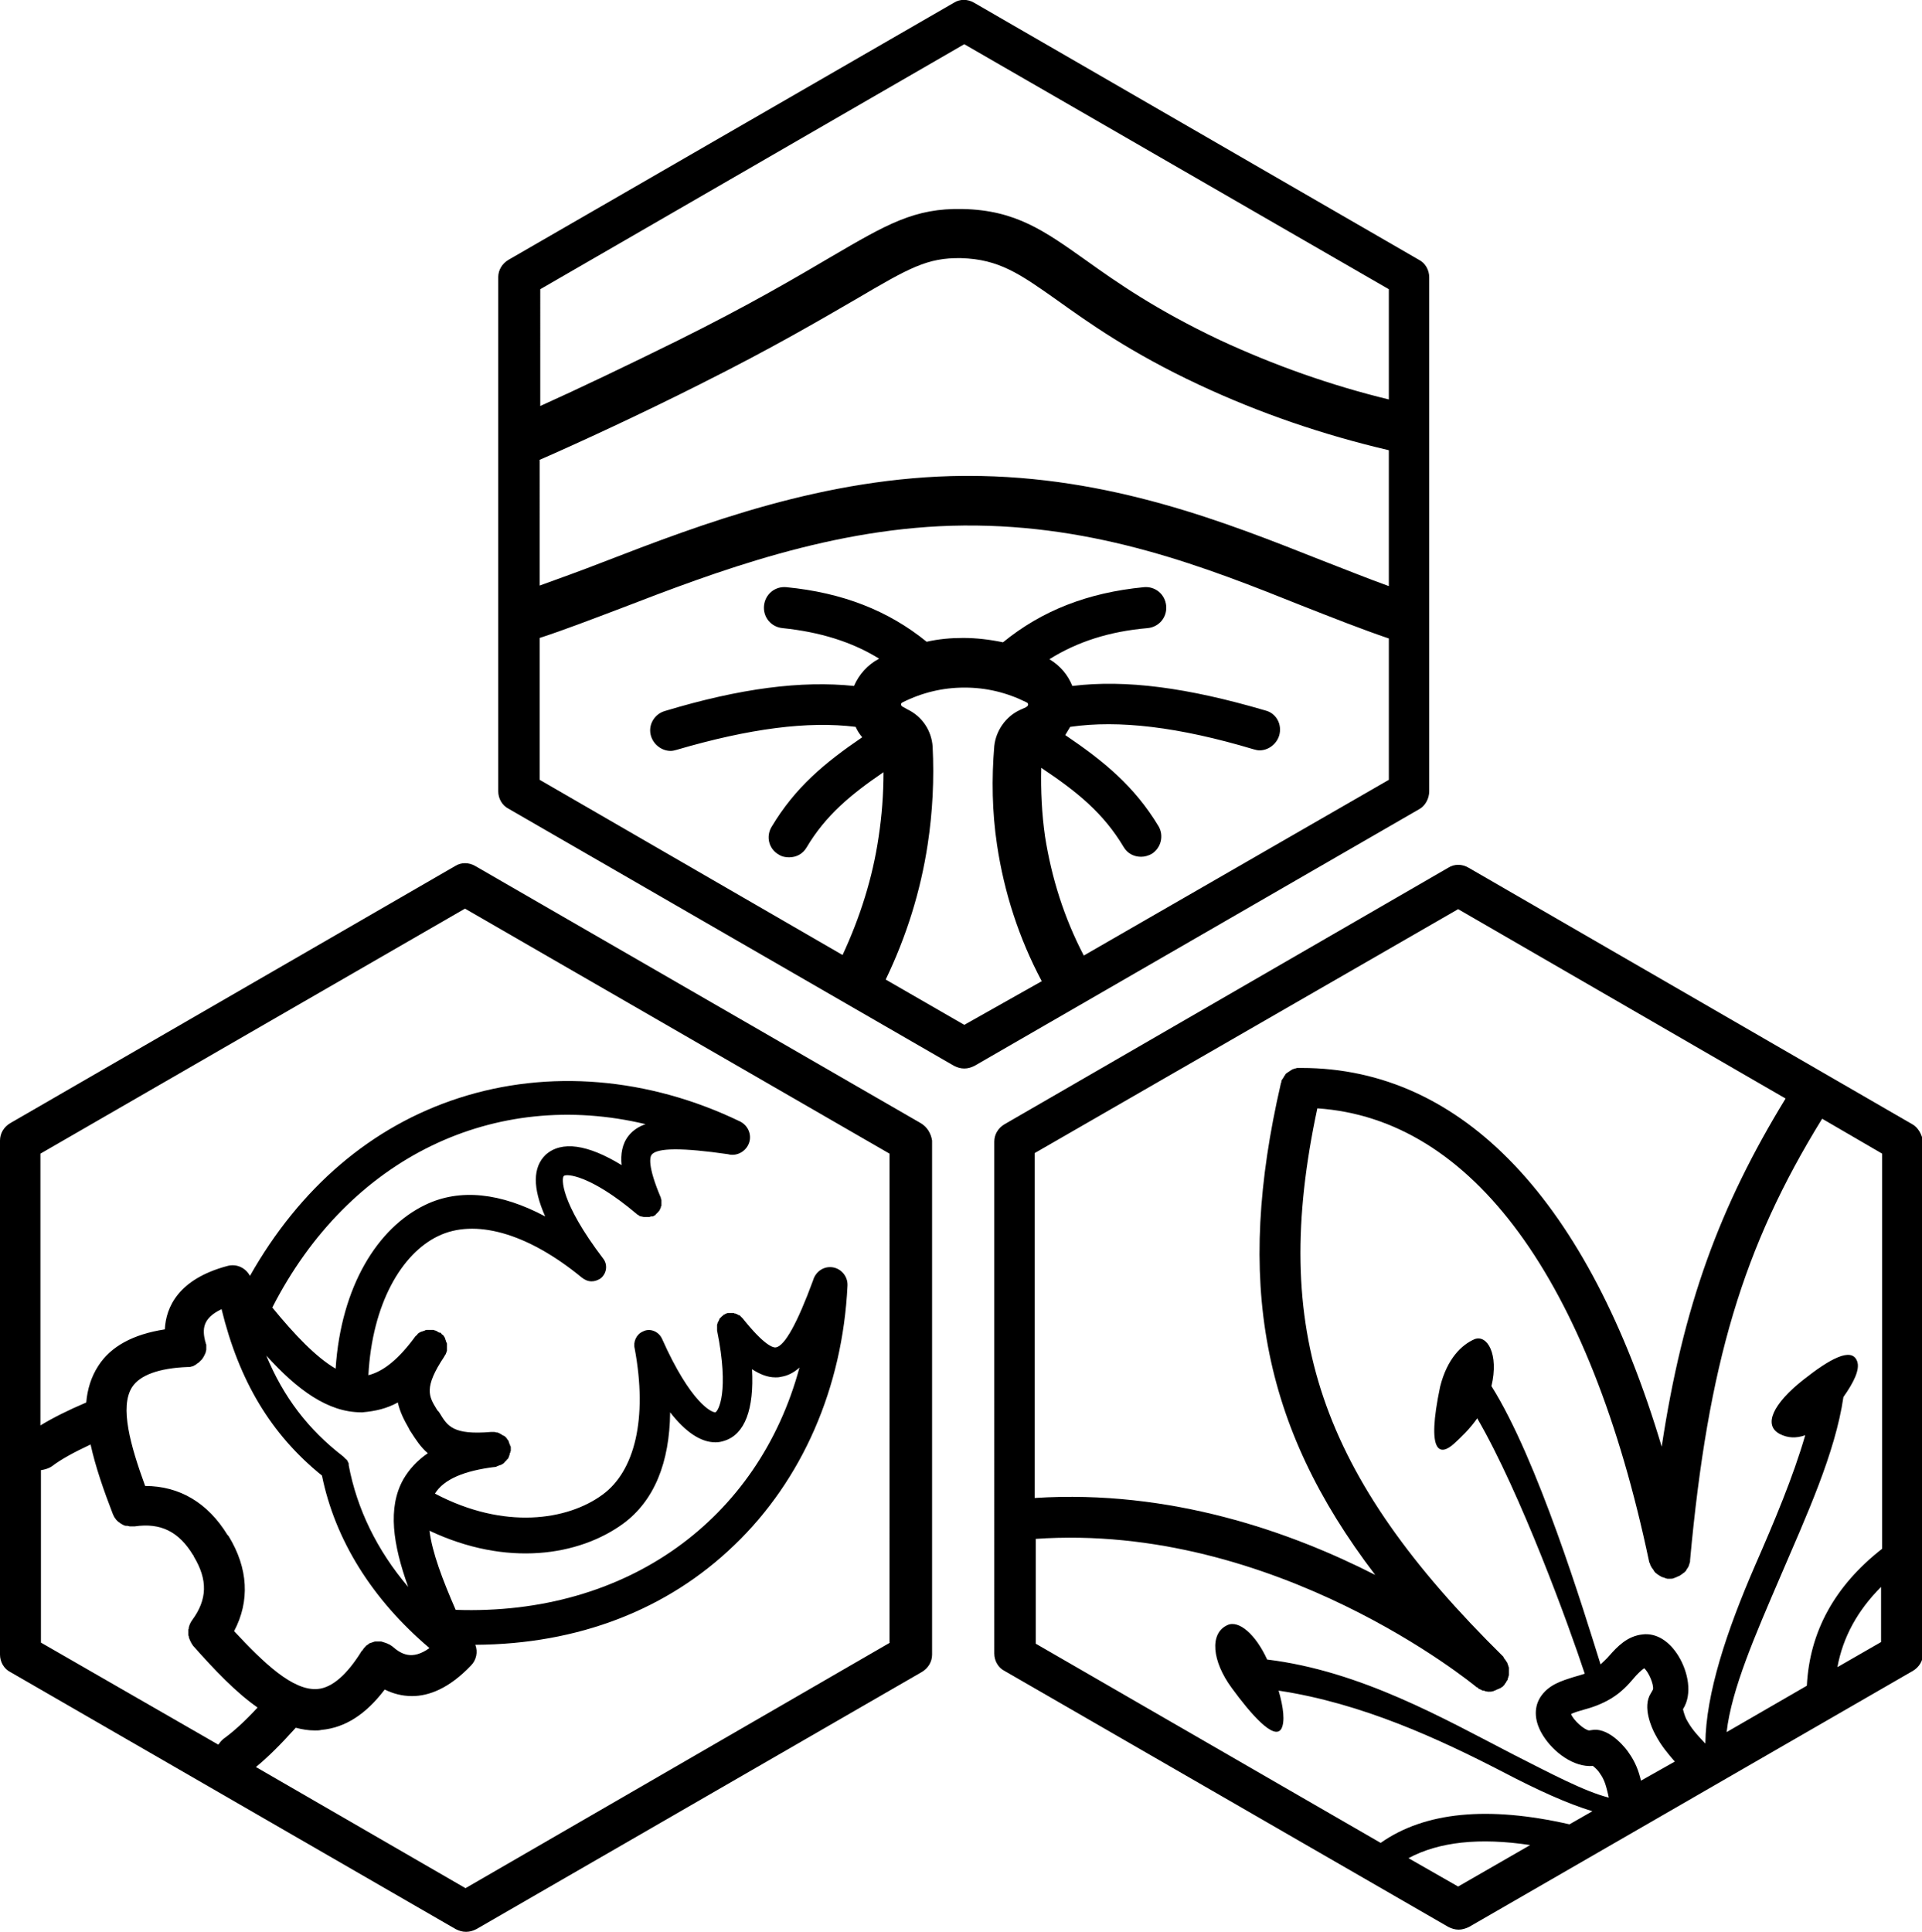
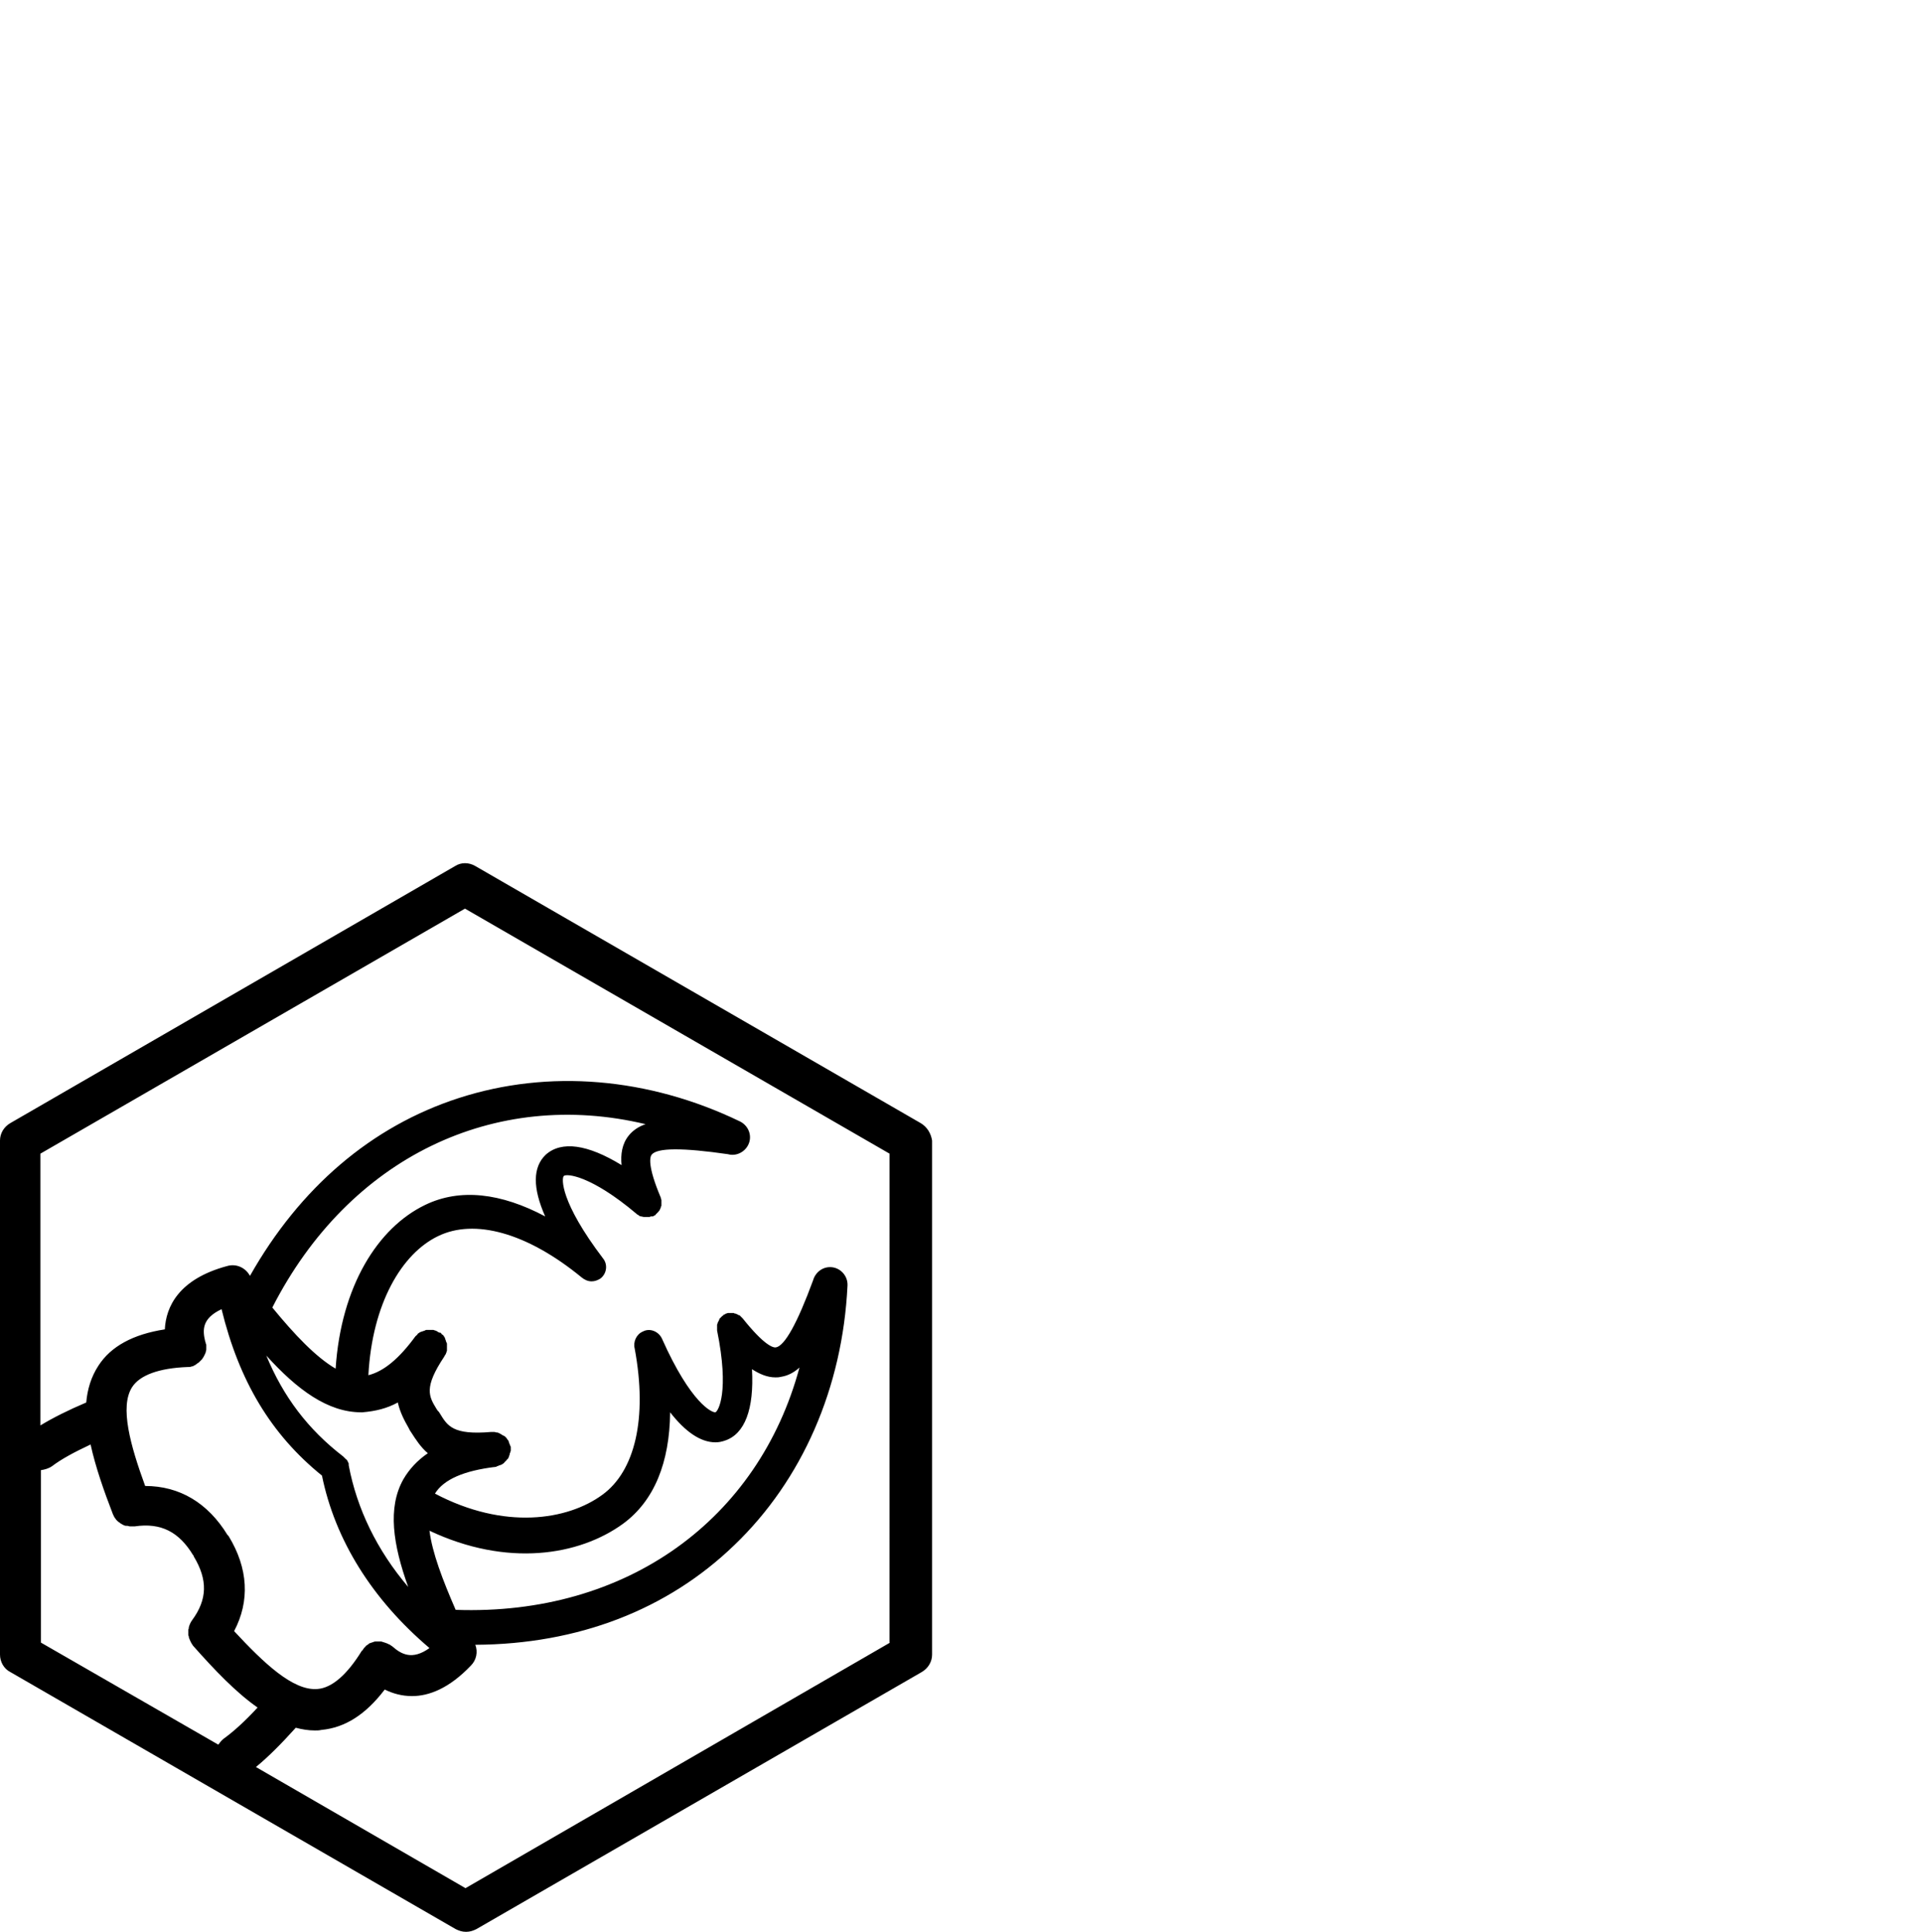
<svg xmlns="http://www.w3.org/2000/svg" version="1.1" id="Réteg_1" x="0px" y="0px" viewBox="0 0 352.2 354" style="enable-background:new 0 0 352.2 354;" xml:space="preserve">
  <g>
    <path d="M168.7,205.8l-81.6-47.1c-1.2-0.7-2.6-0.7-3.7,0L1.9,205.8C0.7,206.5,0,207.7,0,209v94.2c0,1.3,0.7,2.6,1.9,3.2l81.6,47.1   c0.6,0.3,1.2,0.5,1.9,0.5s1.3-0.2,1.9-0.5l81.6-47.1c1.2-0.7,1.9-1.9,1.9-3.2V209C170.6,207.7,169.9,206.5,168.7,205.8z M7.5,269.4   c0.7-0.1,1.4-0.3,2-0.7c1.7-1.3,4.1-2.6,7.1-4c0.9,4.1,2.4,8.4,4.1,12.8c0.1,0.2,0.2,0.4,0.3,0.6c0,0,0.1,0.1,0.1,0.1   c0.1,0.2,0.2,0.3,0.3,0.4c0,0,0.1,0.1,0.1,0.1c0.1,0.1,0.2,0.2,0.4,0.3c0,0,0.1,0.1,0.1,0.1c0.2,0.1,0.3,0.2,0.5,0.3c0,0,0,0,0,0   c0.2,0.1,0.4,0.2,0.6,0.2c0.1,0,0.1,0,0.2,0c0.2,0,0.3,0.1,0.5,0.1c0.1,0,0.1,0,0.2,0c0.1,0,0.1,0,0.2,0c0.1,0,0.2,0,0.3,0   c0.1,0,0.1,0,0.2,0c4.8-0.7,8.1,1,10.7,5.3c0,0,0.1,0.1,0.1,0.1c0,0,0,0.1,0,0.1c2.6,4.3,2.5,7.9-0.3,11.7c0,0,0,0,0,0   c-0.3,0.4-0.5,0.9-0.6,1.3c0,0.1,0,0.3-0.1,0.4c0,0.1,0,0.2,0,0.3c0,0.1,0,0.3,0,0.4c0,0.1,0,0.2,0,0.3c0,0.1,0.1,0.2,0.1,0.3   c0,0.1,0,0.2,0.1,0.4c0.2,0.5,0.4,0.9,0.7,1.3c0,0,0,0,0,0c3.9,4.4,7.8,8.5,11.8,11.3c-2.3,2.5-4.4,4.4-6.2,5.7   c-0.4,0.3-0.7,0.7-1,1.1L7.5,301V269.4z M115.2,208.1c-1.2,1.5-1.5,3.4-1.3,5.4c-6.2-3.8-11-4.5-13.9-1.9   c-2.4,2.3-2.4,6.1-0.1,11.3c-8.1-4.3-15.6-5.2-22-2.1c-8.7,4.2-15.4,14.9-16.4,30c-3.6-2.1-7.5-6.2-11.6-11.2   c14.1-27.6,40.8-40.2,68.4-33.6C117.1,206.4,116,207.1,115.2,208.1z M137.8,250.9c1.4,0.9,2.8,1.5,4.3,1.5c0.3,0,0.6,0,1-0.1   c1.3-0.2,2.4-0.8,3.4-1.7c-7.5,27.8-31.6,45.5-63,44.4c-2.4-5.5-4.3-10.5-4.8-14.5c14.2,6.7,27.4,4.6,35.5-1.3   c5.7-4.2,8.5-11.2,8.6-20.4c2.8,3.6,5.6,5.5,8.3,5.5c0.6,0,1.1-0.1,1.7-0.3C136.5,262.8,138.2,258.2,137.8,250.9z M59,270.4   c2.4,11.8,9.2,22.7,19.7,31.6c-3.2,2.3-5.2,1.1-6.8-0.3c-0.1-0.1-0.2-0.1-0.3-0.2c-0.1-0.1-0.2-0.1-0.3-0.2c0,0,0,0-0.1,0   c-0.1-0.1-0.2-0.1-0.4-0.2c-0.1,0-0.2-0.1-0.3-0.1c-0.1,0-0.2-0.1-0.3-0.1c-0.1,0-0.2-0.1-0.4-0.1c-0.1,0-0.2,0-0.3,0   c-0.1,0-0.3,0-0.4,0c-0.1,0-0.2,0-0.3,0c-0.1,0-0.2,0-0.4,0.1c-0.1,0-0.2,0.1-0.3,0.1c-0.1,0-0.2,0.1-0.3,0.1   c-0.1,0-0.2,0.1-0.3,0.2c-0.1,0.1-0.2,0.1-0.3,0.2c-0.1,0.1-0.2,0.1-0.2,0.2c-0.1,0.1-0.2,0.2-0.3,0.3c0,0,0,0,0,0   c-0.1,0.1-0.1,0.2-0.2,0.3c-0.1,0.1-0.1,0.2-0.2,0.2c-2.7,4.4-5.5,6.8-8.1,7c-4.5,0.4-9.9-4.8-15.3-10.6c2.9-5.5,2.6-11.5-1-17.4   c0,0-0.1-0.1-0.1-0.1c0,0,0-0.1-0.1-0.1c-3.6-5.9-8.8-9-15.1-9c-2.7-7.4-4.7-14.5-2.4-18.1c1.4-2.2,4.9-3.5,10.2-3.7c0,0,0,0,0.1,0   c0.2,0,0.4,0,0.6-0.1c0,0,0,0,0,0c0.2,0,0.4-0.1,0.5-0.2c0.1,0,0.1,0,0.2-0.1c0.2-0.1,0.3-0.2,0.4-0.3c0.1,0,0.1-0.1,0.2-0.1   c0,0,0,0,0,0c0.2-0.2,0.4-0.4,0.6-0.6c0.3-0.4,0.5-0.8,0.7-1.3c0-0.2,0.1-0.3,0.1-0.5c0-0.1,0-0.1,0-0.2c0-0.2,0-0.4,0-0.6   c0,0,0,0,0,0c0-0.1,0-0.2-0.1-0.3c0-0.1,0-0.2-0.1-0.4c-0.5-2.1-0.6-4.2,3-5.9C43.8,253,49.6,262.8,59,270.4z M72.9,257   c0.4,1.8,1.2,3.3,2,4.7l0.2,0.4l0.2,0.3c0.9,1.4,1.8,2.8,3.1,3.9c-1.9,1.3-3.4,2.9-4.5,4.8c-2.9,5.2-1.9,11.9,0.9,19.7   c-5.7-6.7-9.4-14.3-10.9-22.3c0-0.1,0-0.1,0-0.2c0-0.1,0-0.2-0.1-0.3c0-0.1-0.1-0.2-0.1-0.2c0-0.1-0.1-0.2-0.1-0.2   c0-0.1-0.1-0.1-0.2-0.2c-0.1-0.1-0.1-0.1-0.2-0.2c-0.1-0.1-0.1-0.1-0.2-0.2c0,0-0.1-0.1-0.1-0.1c-6.5-5-11-11-14.1-18.5   c5.7,6.3,11.3,10.4,17.4,10.4c0.1,0,0.1,0,0.2,0C68.8,258.6,70.9,258.1,72.9,257z M163.1,301L85.3,346l-38.4-22.2   c2.2-1.8,4.6-4.2,7.3-7.2c1.1,0.3,2.3,0.5,3.5,0.5c0.4,0,0.8,0,1.2-0.1c4.3-0.4,8.1-2.8,11.6-7.4c1.4,0.7,3.1,1.2,5,1.2   c3.1,0,6.8-1.4,10.8-5.6c1-1,1.3-2.5,0.8-3.8c18.8-0.1,35.2-6.4,47.5-18.3c12.4-11.9,19.8-28.8,20.7-47.5c0.1-1.8-1.3-3.3-3-3.4   c-1.6-0.1-2.9,1-3.3,2.4c-2.9,7.9-5.2,12-6.8,12.3c-0.5,0.1-2.1-0.3-6.1-5.3c0,0-0.1-0.1-0.1-0.1c-0.1-0.1-0.1-0.1-0.2-0.2   c-0.1-0.1-0.1-0.1-0.2-0.2c-0.1-0.1-0.1-0.1-0.2-0.1c-0.1,0-0.2-0.1-0.2-0.1c-0.1,0-0.1-0.1-0.2-0.1c-0.1,0-0.2-0.1-0.3-0.1   c-0.1,0-0.2,0-0.2-0.1c-0.1,0-0.2,0-0.3,0c-0.1,0-0.2,0-0.2,0c-0.1,0-0.2,0-0.3,0c-0.1,0-0.1,0-0.2,0c0,0,0,0-0.1,0   c-0.1,0-0.2,0.1-0.3,0.1c-0.1,0-0.2,0.1-0.2,0.1c-0.1,0-0.1,0.1-0.2,0.1c-0.1,0-0.2,0.1-0.2,0.2c0,0,0,0-0.1,0c0,0-0.1,0.1-0.1,0.1   c-0.1,0.1-0.1,0.1-0.2,0.2c-0.1,0.1-0.1,0.1-0.2,0.2c-0.1,0.1-0.1,0.1-0.1,0.2c0,0.1-0.1,0.2-0.1,0.2c0,0.1-0.1,0.2-0.1,0.2   c0,0.1-0.1,0.2-0.1,0.2c0,0.1,0,0.2-0.1,0.3c0,0.1,0,0.2,0,0.3c0,0.1,0,0.2,0,0.3c0,0.1,0,0.2,0,0.3c0,0.1,0,0.1,0,0.2   c2.3,11.3,0.2,14.8-0.3,15c-0.6,0.1-4.5-1.6-9.8-13.5c-0.6-1.3-2.2-2-3.5-1.3c-1.2,0.5-1.8,1.9-1.5,3.1c2.4,12.9,0,22.5-5.9,26.8   c-6.4,4.7-18,6.5-30.7-0.2c1.6-2.6,5.3-4.2,11.1-4.9c0.1,0,0.2,0,0.2-0.1c0.1,0,0.2,0,0.3-0.1c0.1,0,0.2-0.1,0.3-0.1   c0.1,0,0.2-0.1,0.3-0.1c0.1-0.1,0.2-0.1,0.3-0.2c0.1-0.1,0.2-0.1,0.2-0.2c0.1-0.1,0.1-0.1,0.2-0.2c0.1-0.1,0.1-0.1,0.2-0.2   c0.1-0.1,0.1-0.2,0.2-0.2c0.1-0.1,0.1-0.2,0.2-0.3c0-0.1,0.1-0.2,0.1-0.3c0-0.1,0.1-0.2,0.1-0.3c0-0.1,0-0.2,0.1-0.3   c0-0.1,0-0.2,0.1-0.3c0-0.1,0-0.2,0-0.3c0-0.1,0-0.2,0-0.2c0,0,0,0,0-0.1c0,0,0,0,0-0.1c0-0.1,0-0.2-0.1-0.2c0-0.1,0-0.2-0.1-0.3   c0-0.1-0.1-0.2-0.1-0.3c0-0.1-0.1-0.2-0.1-0.3c0-0.1-0.1-0.2-0.2-0.3c-0.1-0.1-0.1-0.2-0.2-0.3c-0.1-0.1-0.1-0.1-0.2-0.2   c-0.1-0.1-0.2-0.2-0.3-0.2c-0.1,0-0.1-0.1-0.2-0.1c-0.1-0.1-0.2-0.1-0.3-0.2c-0.1,0-0.1-0.1-0.2-0.1c-0.1-0.1-0.3-0.1-0.4-0.2   c-0.1,0-0.1,0-0.2,0c-0.1,0-0.3-0.1-0.4-0.1c-0.1,0-0.2,0-0.3,0c-0.1,0-0.2,0-0.3,0c-7,0.6-8-1.1-9.4-3.4l-0.2-0.3c0,0,0,0,0,0   l-0.1-0.1l-0.1-0.1c0,0,0,0,0,0l-0.2-0.3c-1.4-2.3-2.4-3.9,1.4-9.6c0-0.1,0.1-0.1,0.1-0.2c0.1-0.1,0.1-0.2,0.2-0.3   c0-0.1,0.1-0.2,0.1-0.3c0-0.1,0.1-0.2,0.1-0.3c0-0.1,0-0.2,0-0.3c0-0.1,0-0.2,0-0.3c0-0.1,0-0.2,0-0.3c0-0.1,0-0.2,0-0.3   c0-0.1,0-0.2-0.1-0.3c0-0.1-0.1-0.2-0.1-0.3c0-0.1-0.1-0.2-0.1-0.3c0-0.1-0.1-0.2-0.1-0.3c-0.1-0.1-0.1-0.2-0.2-0.3   c-0.1-0.1-0.1-0.2-0.2-0.2c-0.1-0.1-0.2-0.1-0.2-0.2c-0.1-0.1-0.1-0.1-0.2-0.2c0,0,0,0-0.1,0c0,0,0,0-0.1,0c-0.1,0-0.1-0.1-0.2-0.1   c-0.1-0.1-0.2-0.1-0.3-0.2c-0.1,0-0.2-0.1-0.3-0.1c-0.1,0-0.2-0.1-0.3-0.1c-0.1,0-0.2,0-0.3,0c-0.1,0-0.2,0-0.3,0   c-0.1,0-0.2,0-0.3,0c-0.1,0-0.2,0-0.3,0c-0.1,0-0.2,0-0.3,0.1c-0.1,0-0.2,0.1-0.3,0.1c-0.1,0-0.2,0.1-0.3,0.1   c-0.1,0-0.2,0.1-0.3,0.1c-0.1,0.1-0.2,0.1-0.3,0.2c-0.1,0.1-0.2,0.1-0.2,0.2c-0.1,0.1-0.1,0.2-0.2,0.2c-0.1,0.1-0.1,0.1-0.2,0.2   c-3,4.1-5.8,6.4-8.6,7.1c0.7-13.1,6.1-22.3,12.8-25.5c6.6-3.2,16.2-0.7,26.3,7.6c0.5,0.4,1.1,0.7,1.8,0.7c0.6,0,1.1-0.2,1.6-0.5   c1.2-0.9,1.4-2.6,0.5-3.7c-7.9-10.4-7.6-14.7-7.2-15.1c0.5-0.5,5-0.1,13.3,6.9c0,0,0,0,0,0c0.1,0.1,0.2,0.2,0.3,0.2   c0,0,0.1,0,0.1,0.1c0.1,0.1,0.2,0.1,0.4,0.2c0,0,0.1,0,0.1,0c0.1,0,0.3,0.1,0.5,0.1c0,0,0.1,0,0.1,0c0.1,0,0.1,0,0.2,0   c0,0,0.1,0,0.1,0c0.1,0,0.2,0,0.3,0c0.1,0,0.2,0,0.3,0c0.1,0,0.2-0.1,0.3-0.1c0.1,0,0.1,0,0.2,0c0,0,0,0,0.1,0   c0.1,0,0.2-0.1,0.2-0.1c0.1,0,0.1-0.1,0.2-0.1c0.1,0,0.1-0.1,0.2-0.2c0.1-0.1,0.1-0.1,0.2-0.2c0,0,0,0,0.1-0.1c0,0,0.1-0.1,0.1-0.1   c0.1-0.1,0.1-0.2,0.2-0.2c0-0.1,0.1-0.2,0.1-0.2c0-0.1,0.1-0.2,0.1-0.2c0-0.1,0.1-0.2,0.1-0.3c0-0.1,0-0.2,0.1-0.2   c0-0.1,0-0.2,0-0.3c0-0.1,0-0.2,0-0.3c0-0.1,0-0.2,0-0.3c0-0.1,0-0.2,0-0.2c0-0.1-0.1-0.2-0.1-0.3c0,0,0-0.1,0-0.1   c-2.5-5.9-2-7.5-1.7-7.9c1-1.3,5.7-1.3,14-0.1c1.4,0.4,3-0.3,3.7-1.7c0.8-1.6,0.1-3.5-1.5-4.3c-16.8-8.1-35.1-9.6-51.5-4.3   c-16.1,5.2-29.2,16.5-38.3,32.6c-0.8-1.5-2.5-2.3-4.2-1.8c-8.9,2.4-11.2,7.5-11.4,11.6c-5.8,0.9-9.9,3.1-12.2,6.7   c-1.3,2-2,4.3-2.2,6.7c-3.3,1.4-6.1,2.8-8.4,4.2v-49.8l77.8-44.9l77.8,44.9V301z" />
-     <path d="M261.9,145V50.8c0-1.3-0.7-2.6-1.9-3.2L178.5,0.5c-1.2-0.7-2.6-0.7-3.7,0L93.2,47.6c-1.2,0.7-1.9,1.9-1.9,3.2V145   c0,1.3,0.7,2.6,1.9,3.2l81.6,47.1c0.6,0.3,1.2,0.5,1.9,0.5s1.3-0.2,1.9-0.5l81.6-47.1C261.2,147.6,261.9,146.3,261.9,145z    M176.7,8.1L254.5,53v20.2c-10.7-2.6-21.1-6.3-31-10.9c-11.8-5.6-18.9-10.6-24.5-14.6c-7.5-5.3-12.8-9.2-22.6-9.4   c-8.8-0.2-13.9,2.8-24,8.7c-6.3,3.7-14.9,8.8-28.2,15.4c-8.7,4.3-18.3,8.9-25.2,12V53L176.7,8.1z M98.8,84.3   c6.9-3,18.8-8.5,29.3-13.8c13.6-6.8,22.4-12,28.8-15.7c9.7-5.7,13-7.6,19.2-7.5c7,0.2,10.8,2.9,17.6,7.7c5.6,4,13.4,9.6,26,15.5   c11.1,5.2,22.8,9.2,34.8,12v24.9c-3.9-1.4-8.1-3.1-12.5-4.8c-17.2-6.8-38.6-15.4-64.6-15.4c-0.3,0-0.5,0-0.8,0   c-25.4,0.2-48,8.8-66.1,15.8c-4.1,1.6-8,3-11.6,4.3V84.3z M176.7,187.8l-14.4-8.3c3.8-7.9,6.4-16.2,7.7-24.8   c0.9-5.9,1.2-11.9,0.9-17.9c-0.2-2.9-1.9-5.5-4.6-6.8l-0.9-0.5c-0.2-0.1-0.3-0.3-0.3-0.4c0-0.2,0.1-0.3,0.3-0.4   c3.6-1.8,7.4-2.7,11.3-2.7c0,0,0,0,0.1,0c3.9,0,7.7,0.9,11.3,2.7c0.2,0.1,0.3,0.2,0.3,0.4c0,0.2-0.1,0.3-0.4,0.5l-1.1,0.5   c-2.6,1.2-4.4,3.8-4.7,6.6c-0.5,6-0.4,12.1,0.5,18.1c1.3,8.7,4,17.1,8.2,25L176.7,187.8z M198.6,175.1c-3.6-6.9-5.9-14.2-7.1-21.8   c-0.6-4.2-0.8-8.4-0.7-12.6c6.6,4.4,11.4,8.3,15.1,14.5c0.7,1.2,1.9,1.8,3.2,1.8c0.7,0,1.3-0.2,1.9-0.5c1.8-1.1,2.3-3.4,1.3-5.1   c-4.4-7.3-10-11.9-17.1-16.7c0.3-0.5,0.6-1,0.9-1.5c8.9-1.3,19.9,0,33.6,4.1c0.4,0.1,0.7,0.2,1.1,0.2c1.6,0,3.1-1.1,3.6-2.7   c0.6-2-0.5-4.1-2.5-4.6c-14.3-4.2-25.6-5.7-35.4-4.5c-0.8-2-2.2-3.7-4.2-4.9c5.1-3.2,11-5.1,18-5.7c2.1-0.2,3.6-2,3.4-4.1   c-0.2-2.1-2-3.6-4.1-3.4c-10.3,1-18.7,4.3-25.8,10.1c-2.4-0.5-4.9-0.8-7.3-0.8c-2.3,0-4.5,0.2-6.7,0.7c-7-5.7-15.4-9-25.7-10   c-2.1-0.2-3.9,1.3-4.1,3.4c-0.2,2.1,1.3,3.9,3.4,4.1c6.8,0.7,12.7,2.5,17.7,5.6c-2.1,1.1-3.7,2.9-4.6,5c-9.6-1-20.8,0.4-34.7,4.6   c-2,0.6-3.1,2.7-2.5,4.6c0.5,1.6,2,2.7,3.6,2.7c0.4,0,0.7-0.1,1.1-0.2c13.3-3.9,24.1-5.3,32.8-4.2c0.3,0.7,0.7,1.3,1.2,1.9   c-6.9,4.7-12.3,9.2-16.6,16.4c-1.1,1.8-0.5,4.1,1.3,5.1c0.6,0.4,1.3,0.5,1.9,0.5c1.3,0,2.5-0.6,3.2-1.8c3.5-5.9,8.1-9.7,14.1-13.8   c0,4-0.3,8-0.9,11.9c-1.1,7.5-3.4,14.7-6.6,21.6l-55.5-32.1v-26c4.6-1.5,9.5-3.4,14.8-5.4c17.4-6.7,39.1-15,62.9-15.2   c24.6-0.2,44.5,7.7,62,14.7c5.6,2.2,10.9,4.3,15.9,6v25.9L198.6,175.1z" />
-     <path d="M350.4,206L269.1,159c-1.2-0.7-2.6-0.7-3.7,0L184.1,206c-1.2,0.7-1.9,1.9-1.9,3.2V303c0,1.3,0.7,2.6,1.9,3.2l81.3,46.9   c0.6,0.3,1.2,0.5,1.9,0.5c0.6,0,1.3-0.2,1.9-0.5l81.3-46.9c1.2-0.7,1.9-1.9,1.9-3.2v-93.8C352.2,207.9,351.5,206.6,350.4,206z    M267.2,166.6l60,34.7c-12.1,19.8-18.8,38-22.7,63.8c-13.4-44.9-36.4-69.4-66-69.4c0,0,0,0,0,0c0,0-0.1,0-0.1,0c-0.1,0-0.2,0-0.3,0   c-0.1,0-0.3,0-0.4,0c-0.1,0-0.2,0.1-0.4,0.1c-0.1,0-0.2,0.1-0.3,0.1c-0.1,0-0.2,0.1-0.4,0.2c-0.1,0.1-0.2,0.1-0.3,0.2   c-0.1,0.1-0.2,0.1-0.3,0.2c-0.1,0.1-0.2,0.1-0.3,0.2c-0.1,0.1-0.2,0.2-0.2,0.3c-0.1,0.1-0.2,0.2-0.2,0.3c-0.1,0.1-0.1,0.2-0.2,0.3   c-0.1,0.1-0.1,0.2-0.2,0.3c-0.1,0.1-0.1,0.3-0.1,0.4c0,0.1-0.1,0.2-0.1,0.2c0,0,0,0.1,0,0.1c0,0,0,0,0,0c-8.3,36-3.7,62.5,17.3,90   c-15.5-7.9-37.5-15.7-62.4-14.1v-63.2L267.2,166.6z M189.7,282c44.1-3.1,80.3,26.7,80.8,27.1c0.1,0.1,0.1,0.1,0.2,0.1   c0.1,0.1,0.2,0.1,0.2,0.2c0.1,0.1,0.2,0.1,0.4,0.2c0.1,0,0.2,0.1,0.2,0.1c0.1,0.1,0.3,0.1,0.4,0.1c0.1,0,0.1,0,0.2,0.1   c0.2,0,0.4,0.1,0.7,0.1c0,0,0,0,0,0c0,0,0,0,0,0c0.3,0,0.5,0,0.8-0.1c0.1,0,0.2,0,0.2-0.1c0.2,0,0.3-0.1,0.5-0.2   c0.1,0,0.2-0.1,0.3-0.1c0.1-0.1,0.3-0.1,0.4-0.2c0.1-0.1,0.2-0.1,0.3-0.2c0.1-0.1,0.2-0.1,0.2-0.2c0,0,0.1-0.1,0.1-0.1   c0,0,0.1-0.1,0.1-0.1c0-0.1,0.1-0.1,0.1-0.2c0.1-0.1,0.2-0.2,0.2-0.3c0.1-0.1,0.1-0.2,0.2-0.3c0.1-0.1,0.1-0.2,0.1-0.3   c0-0.1,0.1-0.2,0.1-0.3c0-0.1,0.1-0.2,0.1-0.4c0-0.1,0-0.2,0-0.4s0-0.2,0-0.4c0-0.1,0-0.2,0-0.4c0-0.1,0-0.2-0.1-0.4   c0-0.1-0.1-0.2-0.1-0.3c0-0.1-0.1-0.2-0.1-0.3c-0.1-0.1-0.1-0.2-0.2-0.3c-0.1-0.1-0.1-0.2-0.2-0.3c-0.1-0.1-0.2-0.2-0.2-0.3   c-0.1-0.1-0.1-0.1-0.1-0.2c-33.7-33.2-42.8-59.8-34.1-100.5c28.4,1.9,49.9,31.3,60.8,83.1c0,0.1,0,0.1,0.1,0.2   c0,0.1,0.1,0.2,0.1,0.3c0,0.1,0.1,0.3,0.2,0.4c0,0.1,0.1,0.2,0.1,0.2c0.1,0.1,0.2,0.3,0.3,0.4c0,0.1,0.1,0.1,0.1,0.2   c0.1,0.1,0.2,0.3,0.4,0.4c0,0,0.1,0.1,0.1,0.1c0.2,0.1,0.4,0.3,0.6,0.4c0.1,0,0.1,0.1,0.2,0.1c0.1,0.1,0.3,0.1,0.5,0.2   c0.1,0,0.2,0,0.2,0.1c0.2,0,0.3,0.1,0.5,0.1c0,0,0.1,0,0.1,0c0.1,0,0.2,0,0.3,0c0,0,0,0,0,0c0,0,0,0,0,0c0,0,0,0,0,0   c0.3,0,0.5,0,0.7-0.1c0,0,0,0,0,0c0.1,0,0.1,0,0.2-0.1c0.2,0,0.3-0.1,0.5-0.2c0.1,0,0.2-0.1,0.3-0.1c0.1-0.1,0.2-0.1,0.3-0.2   c0.1-0.1,0.2-0.1,0.3-0.2c0.1-0.1,0.2-0.2,0.3-0.2c0.1-0.1,0.1-0.2,0.2-0.2c0.1-0.1,0.2-0.2,0.2-0.3c0.1-0.1,0.1-0.2,0.2-0.3   c0.1-0.1,0.1-0.2,0.2-0.3c0-0.1,0.1-0.2,0.1-0.3c0-0.1,0.1-0.2,0.1-0.3c0-0.1,0.1-0.2,0.1-0.4c0-0.1,0-0.1,0-0.2   c3.3-36,9.7-57.4,24.2-80.9l11,6.4v72.4c-8.7,6.8-13.3,15.2-13.8,25.1l-14.7,8.5c0.9-7.9,5.3-17.9,9.8-28.4   c4.8-11.2,10.1-22.7,11.6-33c1.9-2.7,3.1-5.1,2.5-6.6c-1-2.6-5-0.4-9.8,3.4c-5.6,4.4-7.5,8.4-4.3,10c1.4,0.7,2.9,0.8,4.6,0.2   c-2.2,7.6-5.7,15.9-9.2,23.9c-5.2,12-9,23.4-9.1,32.6c0,0-0.1-0.1-0.1-0.1c-1.6-1.7-2.5-2.7-3.4-4.4c-0.2-0.4-0.5-1.3-0.6-1.8l0,0   c1.8-2.8,0.9-6.9-0.8-9.7c-1.7-2.8-4.1-4.3-6.6-4c-2.8,0.3-4.6,2.2-6.1,3.9c-0.5,0.6-1.1,1.1-1.6,1.6c-3.1-9.9-11.5-37.5-20-51   c1.4-5.9-0.8-9.5-3.1-8.6c-2.3,1-5,3.5-6.3,8.7c-2.6,12.4,0,12.8,2.6,10.4c1.2-1.1,2.8-2.6,4.2-4.6c8,13.8,16.8,38,19.7,46.8   c-0.6,0.2-1.3,0.4-2,0.6c-2.2,0.7-4.7,1.4-6.2,3.8c-1.2,2-1,4.5,0.6,7c1.9,3,5.6,5.8,9.1,5.5c0.5,0.4,1.1,1,1.3,1.4   c0.8,1.1,1.1,2.2,1.5,3.9c0,0.2,0.1,0.3,0.1,0.5c-4.4-1.1-10.6-4.4-17.5-7.9c-12.6-6.5-27.9-15.3-45.1-17.4   c-2.1-4.6-5.2-7.3-7.3-6.3c-3.3,1.5-2.8,6.6,0.8,11.5c3.5,4.8,7.8,9.7,9.1,7.5c0.7-1.3,0.4-3.9-0.5-7c15.3,2.3,29.5,8.9,41.1,14.9   c6.3,3.3,11.8,5.8,16.4,7.2l-4.2,2.4c-14.9-3.4-26.5-2.3-34.6,3.4l-63.2-36.5V282z M300.7,326.3c-0.4-1.7-1-3.4-2.3-5.2   c-0.1-0.2-3.2-4.5-6.5-4.1l-0.7,0.1c-0.9-0.1-2.9-1.9-3.3-3c0.5-0.3,1.6-0.6,2.3-0.8c1.5-0.4,3.3-1,5.1-2.1   c1.8-1.1,3.1-2.5,4.1-3.7c0.5-0.6,1.4-1.5,1.9-1.8c0.8,0.7,1.8,3,1.6,3.9l-0.4,0.7c-1.6,2.5,0.2,6.4,0.8,7.5c1.1,2.1,2.3,3.5,3.6,5   L300.7,326.3z M267.2,345.7l-9.1-5.2c5.6-3,13-3.8,22.3-2.4L267.2,345.7z M336.7,305.5c1-5.5,3.7-10.4,8-14.7v10.1L336.7,305.5z" />
  </g>
</svg>